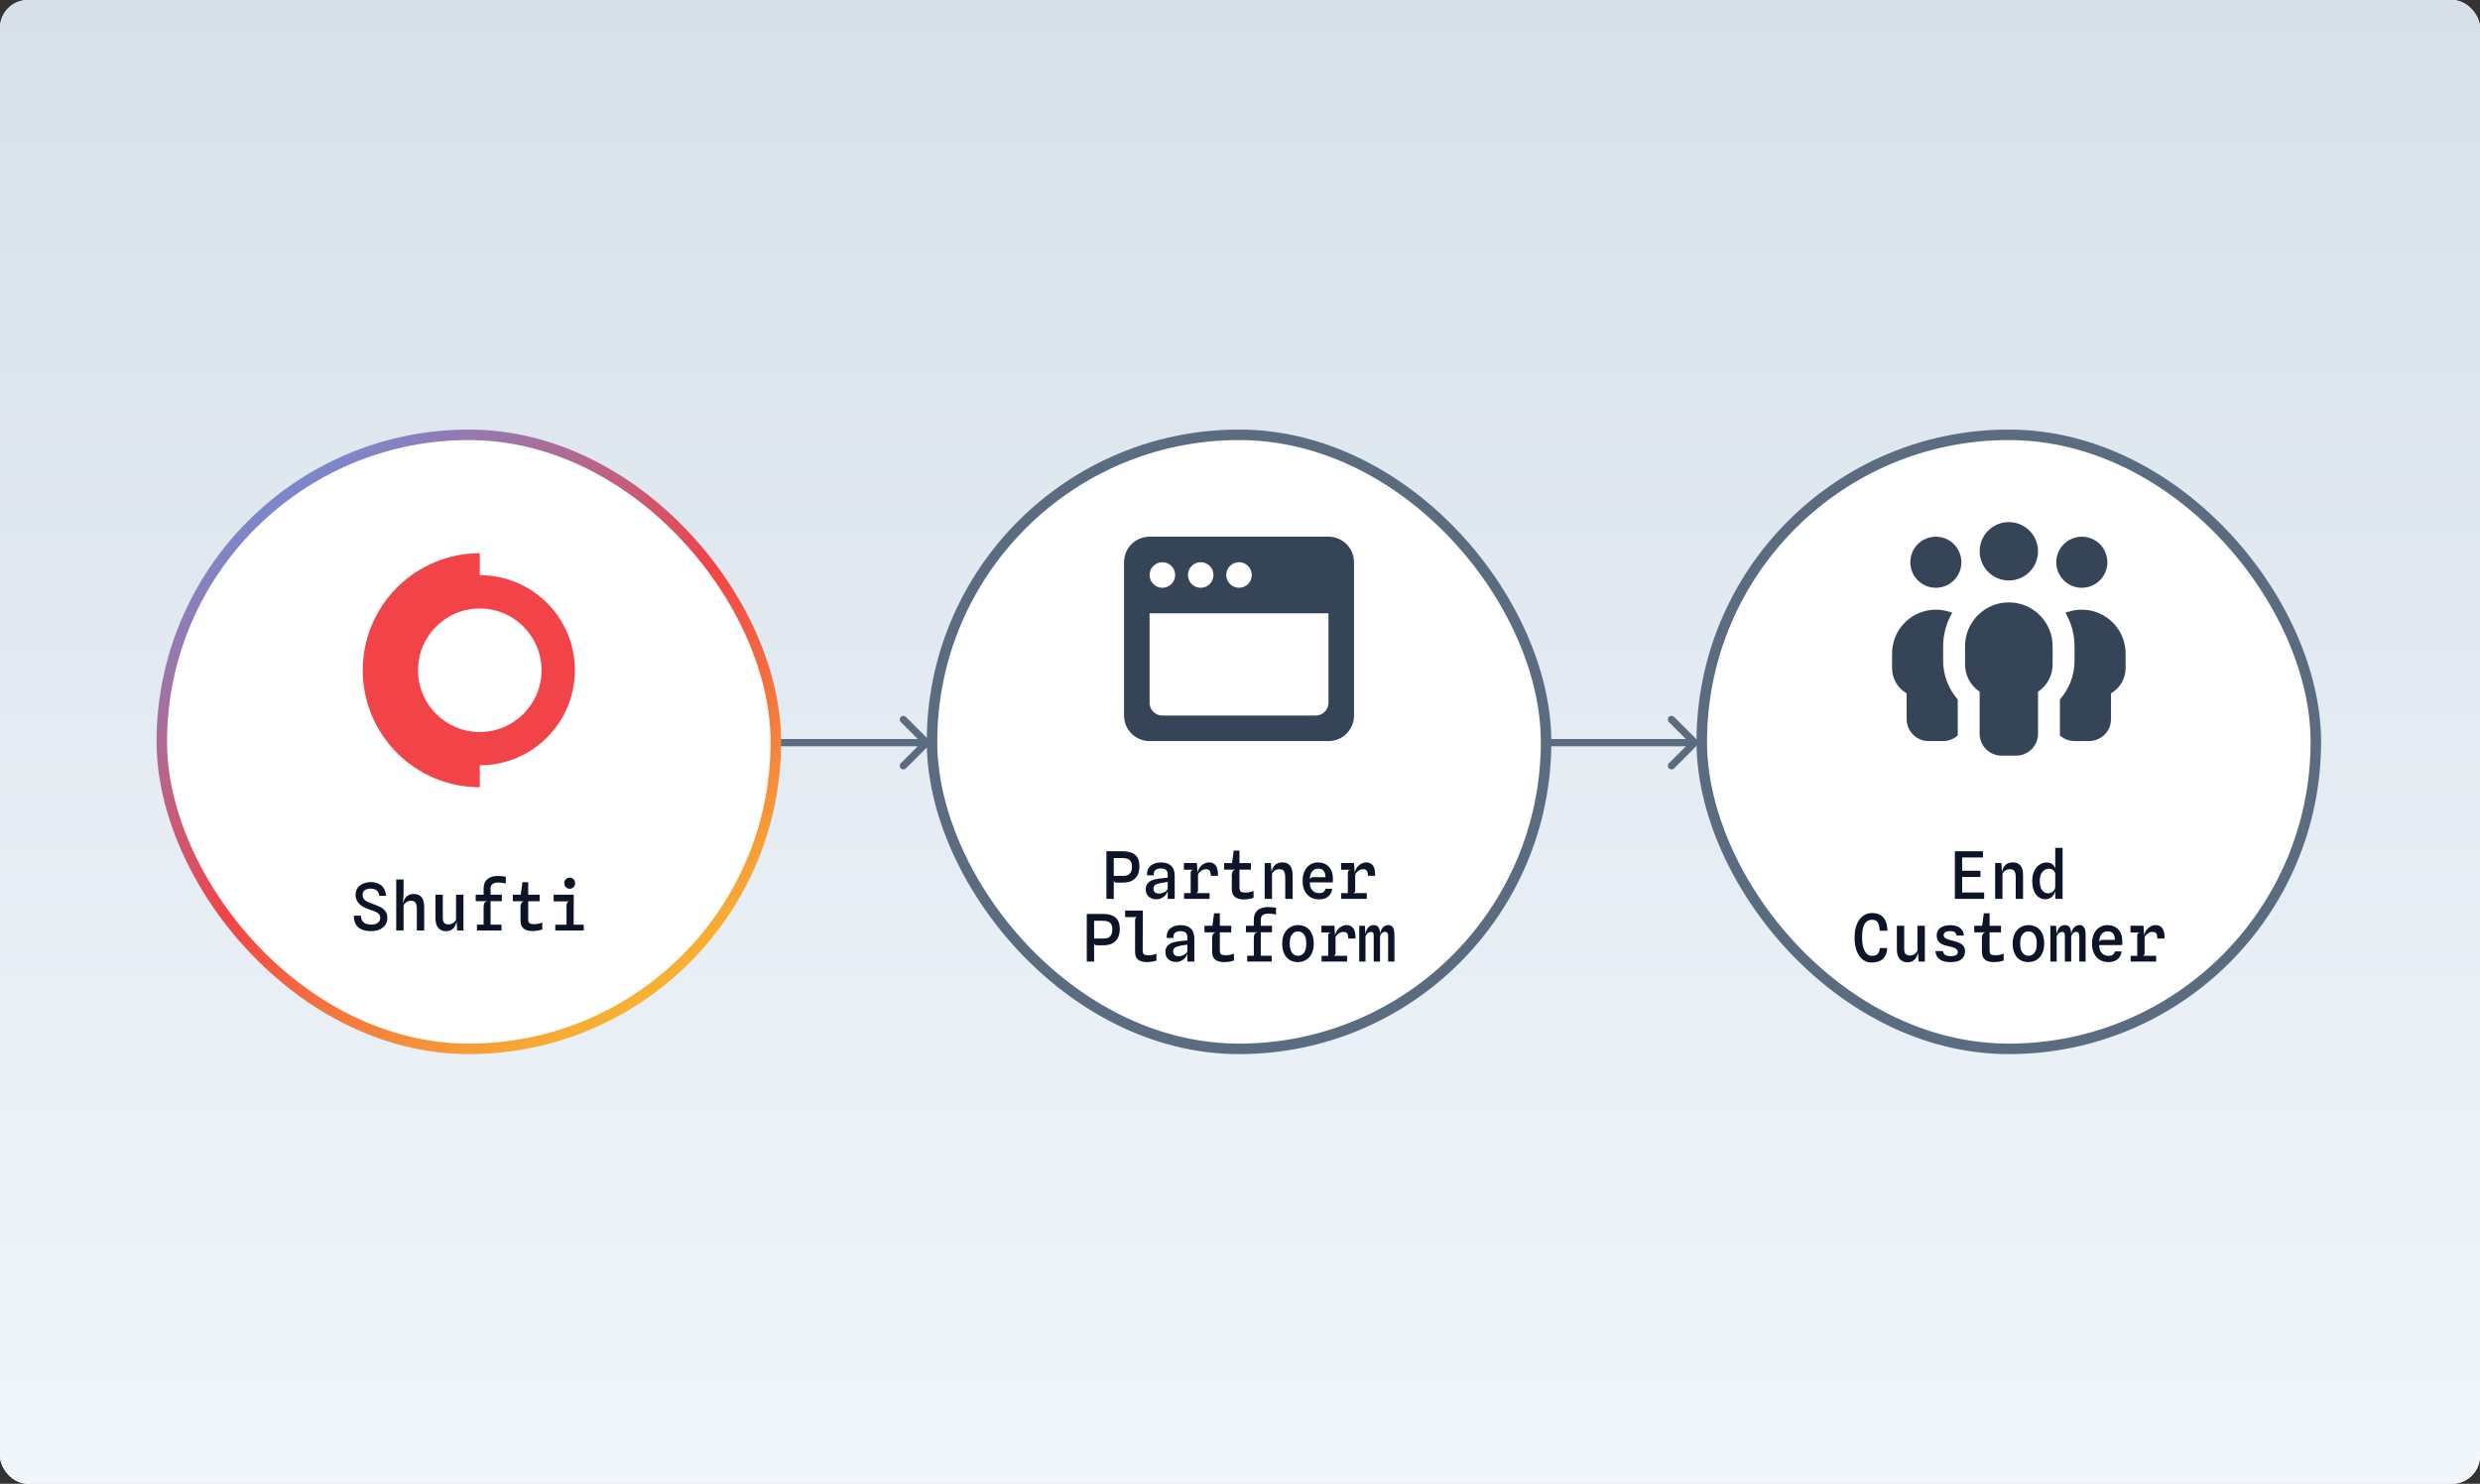
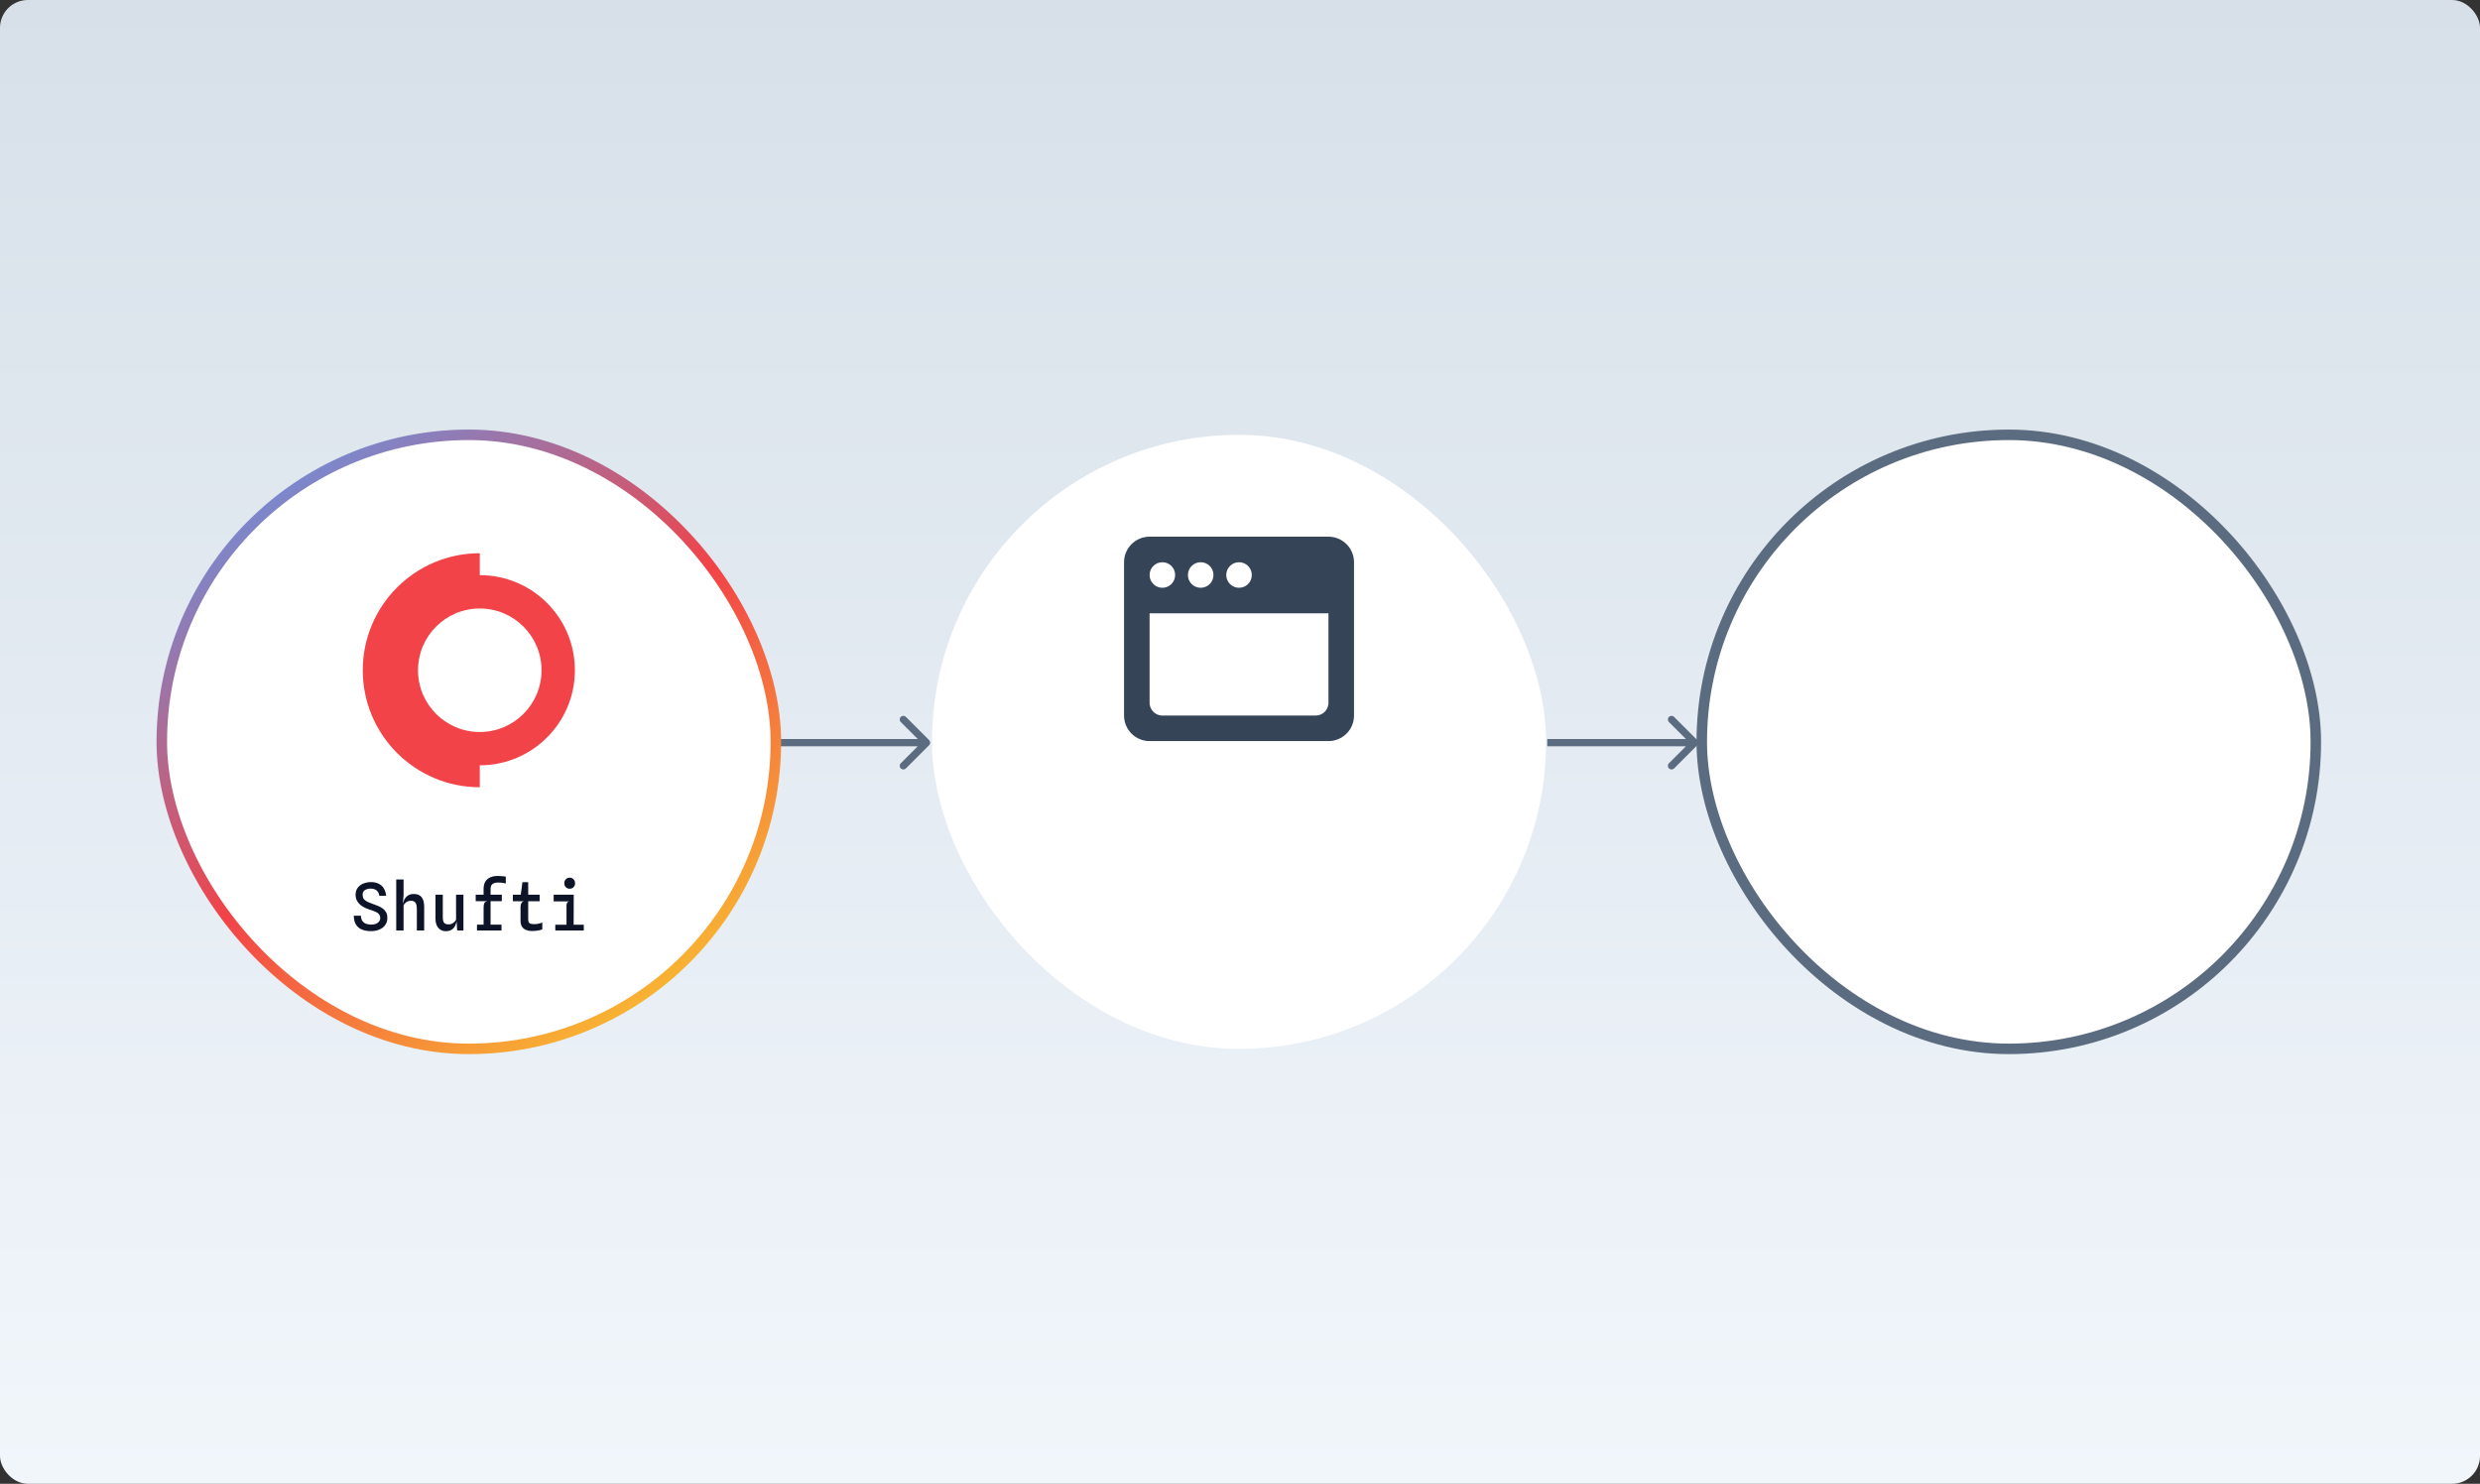
<svg xmlns="http://www.w3.org/2000/svg" width="356" height="213" viewBox="0 0 356 213" fill="none">
  <rect x="0" y="0" width="356" height="213" fill="#333333" stroke="none" />
-   <rect width="356" height="213" rx="4" fill="white" />
  <rect width="356" height="213" rx="4" fill="url(#paint0_linear_1151_16709)" />
  <path d="M133.371 106.979C133.575 106.775 133.575 106.444 133.371 106.24L130.045 102.914C129.841 102.71 129.51 102.71 129.306 102.914C129.102 103.118 129.102 103.449 129.306 103.653L132.262 106.609L129.306 109.566C129.102 109.77 129.102 110.101 129.306 110.305C129.51 110.509 129.841 110.509 130.045 110.305L133.371 106.979ZM111.836 106.609V107.132H133.001V106.609V106.087H111.836V106.609Z" fill="#5C6C80" />
  <path d="M243.64 106.979C243.844 106.775 243.844 106.444 243.64 106.24L240.315 102.914C240.11 102.71 239.78 102.71 239.575 102.914C239.371 103.118 239.371 103.449 239.575 103.653L242.532 106.609L239.575 109.566C239.371 109.77 239.371 110.101 239.575 110.305C239.78 110.509 240.11 110.509 240.315 110.305L243.64 106.979ZM222.105 106.609V107.132H243.271V106.609V106.087H222.105V106.609Z" fill="#5C6C80" />
  <rect x="133.789" y="62.419" width="88.147" height="88.147" rx="44.074" fill="white" />
-   <rect x="133.789" y="62.419" width="88.147" height="88.147" rx="44.074" stroke="#5C6C80" stroke-width="1.507" />
  <g clip-path="url(#clip0_1151_16709)">
    <path d="M190.699 77.04C191.672 77.04 192.605 77.427 193.293 78.114C193.981 78.802 194.367 79.735 194.367 80.708V102.717C194.367 103.69 193.981 104.623 193.293 105.311C192.605 105.999 191.672 106.386 190.699 106.386H165.022C164.049 106.386 163.116 105.999 162.428 105.311C161.74 104.623 161.354 103.69 161.354 102.717V80.708C161.354 79.735 161.74 78.802 162.428 78.114C163.116 77.427 164.049 77.04 165.022 77.04H190.699ZM190.699 88.045H165.022V100.883C165.022 101.333 165.187 101.766 165.485 102.102C165.784 102.438 166.195 102.652 166.641 102.705L166.856 102.717H188.865C189.314 102.717 189.748 102.552 190.084 102.254C190.419 101.955 190.634 101.544 190.686 101.098L190.699 100.883V88.045ZM166.856 80.708C166.369 80.708 165.903 80.901 165.559 81.245C165.215 81.589 165.022 82.056 165.022 82.542C165.022 83.029 165.215 83.495 165.559 83.839C165.903 84.183 166.369 84.376 166.856 84.376C167.342 84.376 167.809 84.183 168.153 83.839C168.497 83.495 168.69 83.029 168.69 82.542C168.69 82.056 168.497 81.589 168.153 81.245C167.809 80.901 167.342 80.708 166.856 80.708ZM172.358 80.708C171.872 80.708 171.405 80.901 171.061 81.245C170.717 81.589 170.524 82.056 170.524 82.542C170.524 83.029 170.717 83.495 171.061 83.839C171.405 84.183 171.872 84.376 172.358 84.376C172.845 84.376 173.311 84.183 173.655 83.839C173.999 83.495 174.192 83.029 174.192 82.542C174.192 82.056 173.999 81.589 173.655 81.245C173.311 80.901 172.845 80.708 172.358 80.708ZM177.86 80.708C177.374 80.708 176.907 80.901 176.564 81.245C176.22 81.589 176.026 82.056 176.026 82.542C176.026 83.029 176.22 83.495 176.564 83.839C176.907 84.183 177.374 84.376 177.86 84.376C178.347 84.376 178.813 84.183 179.157 83.839C179.501 83.495 179.695 83.029 179.695 82.542C179.695 82.056 179.501 81.589 179.157 81.245C178.813 80.901 178.347 80.708 177.86 80.708Z" fill="#354557" />
  </g>
-   <path d="M160.194 126.694C160.113 126.694 160.039 126.662 159.973 126.6C159.91 126.534 159.879 126.443 159.879 126.327L159.55 125.998L159.879 125.734H161.238C161.517 125.734 161.749 125.687 161.934 125.593C162.119 125.499 162.259 125.355 162.353 125.161C162.447 124.963 162.494 124.714 162.494 124.413C162.494 124.096 162.439 123.848 162.329 123.67C162.223 123.491 162.069 123.365 161.868 123.293C161.668 123.218 161.429 123.18 161.154 123.18H159.851L159.446 122.197C159.556 122.197 159.688 122.197 159.841 122.197C159.998 122.197 160.16 122.197 160.326 122.197C160.495 122.197 160.652 122.197 160.796 122.197C160.943 122.197 161.063 122.197 161.154 122.197C161.944 122.197 162.543 122.37 162.95 122.715C163.361 123.057 163.566 123.616 163.566 124.394C163.566 124.682 163.526 124.963 163.444 125.236C163.366 125.509 163.236 125.755 163.054 125.974C162.875 126.194 162.635 126.369 162.334 126.501C162.036 126.63 161.668 126.694 161.229 126.694H160.194ZM158.825 129.036V122.197H159.879V129.036H158.825ZM166.018 129.093C165.548 129.093 165.171 128.962 164.889 128.702C164.607 128.442 164.466 128.089 164.466 127.644C164.466 127.265 164.59 126.951 164.837 126.703C165.085 126.456 165.454 126.288 165.943 126.2C166.175 126.159 166.404 126.125 166.629 126.096C166.858 126.068 167.061 126.046 167.236 126.031C167.415 126.012 167.543 125.999 167.622 125.993V125.598C167.622 125.259 167.542 125.021 167.382 124.883C167.225 124.742 166.984 124.671 166.658 124.671C166.331 124.671 166.074 124.737 165.886 124.869C165.701 124.997 165.612 125.258 165.618 125.65H164.663C164.629 125.27 164.692 124.943 164.851 124.667C165.011 124.391 165.247 124.179 165.557 124.032C165.871 123.881 166.239 123.806 166.662 123.806C167.296 123.806 167.78 123.966 168.116 124.286C168.454 124.602 168.624 125.079 168.624 125.716V129.036H167.622V127.893C167.562 128.122 167.452 128.327 167.293 128.509C167.136 128.688 166.946 128.831 166.723 128.937C166.504 129.041 166.269 129.093 166.018 129.093ZM166.375 128.274C166.545 128.274 166.72 128.241 166.902 128.175C167.084 128.106 167.242 128.019 167.377 127.912C167.515 127.802 167.597 127.686 167.622 127.564V126.604C167.578 126.608 167.496 126.619 167.377 126.637C167.258 126.653 167.131 126.672 166.996 126.694C166.861 126.713 166.742 126.733 166.639 126.755C166.244 126.833 165.968 126.934 165.811 127.056C165.657 127.178 165.58 127.349 165.58 127.569C165.58 127.785 165.648 127.957 165.783 128.086C165.921 128.211 166.118 128.274 166.375 128.274ZM169.97 129.036V128.208H173.634V129.036H169.97ZM169.946 124.86V123.891H171.489V124.86H169.946ZM170.92 128.942V125.311C170.92 125.154 170.951 125.045 171.014 124.982C171.077 124.919 171.183 124.878 171.334 124.86L170.92 124.464V123.891H171.814L171.898 125.273C171.97 124.972 172.089 124.712 172.256 124.493C172.425 124.27 172.624 124.099 172.853 123.98C173.085 123.858 173.325 123.797 173.573 123.797C173.99 123.797 174.309 123.955 174.532 124.272C174.755 124.585 174.855 125.07 174.833 125.725H173.808C173.802 125.383 173.748 125.14 173.648 124.996C173.548 124.849 173.359 124.775 173.083 124.775C172.87 124.775 172.654 124.852 172.434 125.005C172.218 125.159 172.064 125.335 171.973 125.532V127.818C171.973 127.931 171.948 128.019 171.898 128.081C171.851 128.141 171.781 128.183 171.687 128.208L171.973 128.411V128.942H170.92ZM178.423 129.111C178.163 129.111 177.91 129.067 177.666 128.98C177.421 128.892 177.219 128.741 177.059 128.528C176.902 128.312 176.824 128.015 176.824 127.639V125.574C176.824 125.509 176.838 125.421 176.866 125.311C176.897 125.201 176.949 125.099 177.021 125.005C177.097 124.911 177.202 124.856 177.336 124.841L176.824 124.107L176.847 123.975L177.097 122.103H177.924V127.385C177.924 127.705 177.99 127.909 178.122 127.997C178.257 128.084 178.47 128.128 178.762 128.128C178.934 128.128 179.089 128.119 179.227 128.1C179.365 128.078 179.492 128.05 179.608 128.015C179.727 127.978 179.84 127.937 179.947 127.893V128.886C179.727 128.964 179.5 129.02 179.265 129.055C179.03 129.093 178.749 129.111 178.423 129.111ZM175.718 124.841V123.9H179.566V124.841H175.718ZM181.542 129.036V123.891H182.436L182.558 125.828L182.474 125.438C182.546 124.896 182.715 124.486 182.982 124.21C183.251 123.934 183.621 123.797 184.092 123.797C184.578 123.797 184.941 123.952 185.183 124.262C185.427 124.573 185.55 125.03 185.55 125.636V129.036H184.496V125.998C184.496 125.556 184.433 125.242 184.308 125.057C184.182 124.869 183.966 124.775 183.659 124.775C183.42 124.775 183.206 124.836 183.014 124.958C182.826 125.081 182.687 125.24 182.596 125.438V129.036H181.542ZM189.332 129.107C188.884 129.107 188.482 129.006 188.128 128.806C187.777 128.602 187.499 128.302 187.296 127.907C187.092 127.512 186.99 127.028 186.99 126.454C186.99 125.89 187.087 125.41 187.281 125.015C187.476 124.62 187.739 124.319 188.072 124.112C188.407 123.905 188.783 123.801 189.2 123.801C189.837 123.801 190.353 124.007 190.748 124.417C191.143 124.828 191.341 125.418 191.341 126.186C191.341 126.292 191.337 126.377 191.331 126.44C191.325 126.499 191.32 126.575 191.317 126.666H188.015C188.021 127.039 188.089 127.34 188.217 127.569C188.349 127.794 188.515 127.959 188.716 128.063C188.92 128.163 189.131 128.213 189.351 128.213C189.592 128.213 189.787 128.171 189.934 128.086C190.082 128.001 190.194 127.832 190.273 127.578H191.232C191.198 127.904 191.096 128.182 190.927 128.411C190.76 128.639 190.541 128.814 190.268 128.933C189.995 129.049 189.683 129.107 189.332 129.107ZM188.02 126.275C188.045 126.137 188.103 126.043 188.194 125.993C188.285 125.943 188.41 125.918 188.57 125.918H190.273C190.263 125.52 190.177 125.217 190.014 125.01C189.851 124.8 189.592 124.695 189.238 124.695C188.84 124.695 188.537 124.838 188.33 125.123C188.123 125.408 188.02 125.792 188.02 126.275ZM192.531 129.036V128.208H196.195V129.036H192.531ZM192.508 124.86V123.891H194.051V124.86H192.508ZM193.482 128.942V125.311C193.482 125.154 193.513 125.045 193.576 124.982C193.638 124.919 193.745 124.878 193.895 124.86L193.482 124.464V123.891H194.375L194.46 125.273C194.532 124.972 194.651 124.712 194.817 124.493C194.987 124.27 195.186 124.099 195.415 123.98C195.647 123.858 195.887 123.797 196.134 123.797C196.551 123.797 196.871 123.955 197.094 124.272C197.316 124.585 197.417 125.07 197.395 125.725H196.369C196.363 125.383 196.31 125.14 196.21 124.996C196.109 124.849 195.921 124.775 195.645 124.775C195.432 124.775 195.216 124.852 194.996 125.005C194.78 125.159 194.626 125.335 194.535 125.532V127.818C194.535 127.931 194.51 128.019 194.46 128.081C194.413 128.141 194.342 128.183 194.248 128.208L194.535 128.411V128.942H193.482ZM157.374 135.694C157.292 135.694 157.219 135.662 157.153 135.6C157.09 135.534 157.059 135.443 157.059 135.327L156.729 134.998L157.059 134.734H158.418C158.697 134.734 158.929 134.687 159.114 134.593C159.299 134.499 159.439 134.355 159.533 134.161C159.627 133.963 159.674 133.714 159.674 133.413C159.674 133.096 159.619 132.848 159.509 132.67C159.403 132.491 159.249 132.365 159.048 132.293C158.848 132.218 158.609 132.18 158.333 132.18H157.03L156.626 131.197C156.736 131.197 156.867 131.197 157.021 131.197C157.178 131.197 157.339 131.197 157.506 131.197C157.675 131.197 157.832 131.197 157.976 131.197C158.123 131.197 158.242 131.197 158.333 131.197C159.124 131.197 159.722 131.37 160.13 131.715C160.541 132.057 160.746 132.616 160.746 133.394C160.746 133.682 160.705 133.963 160.624 134.236C160.546 134.509 160.415 134.755 160.234 134.974C160.055 135.194 159.815 135.369 159.514 135.501C159.216 135.63 158.848 135.694 158.409 135.694H157.374ZM156.005 138.036V131.197H157.059V138.036H156.005ZM164.618 138.111C164.323 138.111 164.047 138.071 163.79 137.989C163.536 137.908 163.331 137.76 163.174 137.547C163.017 137.334 162.939 137.031 162.939 136.639V132.091C162.939 131.962 162.967 131.861 163.024 131.785C163.08 131.707 163.162 131.661 163.268 131.649H161.509V130.718H164.049L164.03 136.385C164.03 136.699 164.09 136.901 164.209 136.992C164.331 137.083 164.533 137.128 164.816 137.128C165.092 137.128 165.322 137.106 165.507 137.063C165.695 137.019 165.861 136.962 166.006 136.893V137.886C165.83 137.951 165.617 138.005 165.366 138.046C165.118 138.089 164.869 138.111 164.618 138.111ZM168.838 138.093C168.368 138.093 167.992 137.962 167.709 137.702C167.427 137.442 167.286 137.089 167.286 136.644C167.286 136.265 167.41 135.951 167.658 135.703C167.905 135.456 168.274 135.288 168.763 135.2C168.995 135.159 169.224 135.125 169.45 135.096C169.678 135.068 169.881 135.046 170.056 135.031C170.235 135.012 170.364 134.999 170.442 134.993V134.598C170.442 134.259 170.362 134.021 170.202 133.883C170.045 133.742 169.804 133.671 169.478 133.671C169.152 133.671 168.895 133.737 168.706 133.869C168.521 133.997 168.432 134.258 168.438 134.65H167.484C167.449 134.27 167.512 133.943 167.672 133.667C167.832 133.391 168.067 133.179 168.377 133.032C168.691 132.881 169.059 132.806 169.482 132.806C170.116 132.806 170.6 132.966 170.936 133.286C171.274 133.602 171.444 134.079 171.444 134.716V138.036H170.442V136.893C170.382 137.122 170.273 137.327 170.113 137.509C169.956 137.688 169.766 137.831 169.544 137.937C169.324 138.041 169.089 138.093 168.838 138.093ZM169.196 137.274C169.365 137.274 169.54 137.241 169.722 137.175C169.904 137.106 170.063 137.019 170.197 136.912C170.335 136.802 170.417 136.686 170.442 136.564V135.604C170.398 135.608 170.317 135.619 170.197 135.637C170.078 135.653 169.951 135.672 169.816 135.694C169.682 135.713 169.562 135.733 169.459 135.755C169.064 135.833 168.788 135.934 168.631 136.056C168.478 136.178 168.401 136.349 168.401 136.569C168.401 136.785 168.468 136.957 168.603 137.086C168.741 137.211 168.938 137.274 169.196 137.274ZM175.603 138.111C175.342 138.111 175.09 138.067 174.845 137.98C174.601 137.892 174.399 137.741 174.239 137.528C174.082 137.312 174.003 137.015 174.003 136.639V134.574C174.003 134.509 174.018 134.421 174.046 134.311C174.077 134.201 174.129 134.099 174.201 134.005C174.276 133.911 174.381 133.856 174.516 133.841L174.003 133.107L174.027 132.975L174.276 131.103H175.104V136.385C175.104 136.705 175.17 136.909 175.302 136.997C175.436 137.084 175.65 137.128 175.941 137.128C176.114 137.128 176.269 137.119 176.407 137.1C176.545 137.078 176.672 137.05 176.788 137.015C176.907 136.978 177.02 136.937 177.127 136.893V137.886C176.907 137.964 176.68 138.02 176.445 138.055C176.209 138.093 175.929 138.111 175.603 138.111ZM172.898 133.841V132.9H176.746V133.841H172.898ZM179.983 137.848V134.753C179.983 134.465 180.019 134.245 180.091 134.095C180.166 133.944 180.335 133.856 180.599 133.831L179.983 133.112V132.044C179.983 131.627 180.067 131.284 180.237 131.014C180.406 130.741 180.643 130.539 180.947 130.407C181.251 130.276 181.605 130.21 182.01 130.21C182.141 130.21 182.284 130.216 182.438 130.228C182.595 130.238 182.739 130.249 182.87 130.261C183.005 130.274 183.104 130.286 183.167 130.299V131.291C183.101 131.266 183.001 131.243 182.866 131.221C182.731 131.199 182.59 131.182 182.442 131.169C182.295 131.157 182.167 131.15 182.057 131.15C181.859 131.15 181.679 131.177 181.516 131.23C181.356 131.284 181.227 131.373 181.13 131.498C181.033 131.624 180.984 131.798 180.984 132.02V137.848H179.983ZM179.032 138.036V137.199H182.551V138.036H179.032ZM178.849 133.831V132.9H182.598V133.831H178.849ZM186.324 138.107C185.869 138.107 185.472 138.006 185.134 137.806C184.795 137.602 184.532 137.302 184.344 136.907C184.156 136.509 184.061 136.02 184.061 135.44C184.061 134.891 184.16 134.421 184.358 134.029C184.555 133.634 184.825 133.331 185.167 133.121C185.509 132.908 185.894 132.801 186.324 132.801C186.791 132.801 187.194 132.908 187.533 133.121C187.871 133.331 188.131 133.634 188.313 134.029C188.495 134.421 188.586 134.891 188.586 135.44C188.586 136.02 188.484 136.509 188.28 136.907C188.08 137.302 187.809 137.602 187.467 137.806C187.125 138.006 186.744 138.107 186.324 138.107ZM186.324 137.199C186.675 137.199 186.96 137.061 187.18 136.785C187.402 136.506 187.514 136.058 187.514 135.44C187.514 134.869 187.407 134.438 187.194 134.146C186.984 133.855 186.694 133.709 186.324 133.709C185.969 133.709 185.683 133.853 185.463 134.142C185.244 134.427 185.134 134.86 185.134 135.44C185.134 136.026 185.244 136.467 185.463 136.762C185.686 137.053 185.973 137.199 186.324 137.199ZM189.711 138.036V137.208H193.375V138.036H189.711ZM189.688 133.86V132.891H191.23V133.86H189.688ZM190.661 137.942V134.311C190.661 134.154 190.693 134.045 190.755 133.982C190.818 133.919 190.925 133.878 191.075 133.86L190.661 133.464V132.891H191.555L191.64 134.273C191.712 133.972 191.831 133.712 191.997 133.493C192.166 133.27 192.366 133.099 192.594 132.98C192.827 132.858 193.066 132.797 193.314 132.797C193.731 132.797 194.051 132.955 194.274 133.272C194.496 133.585 194.597 134.07 194.575 134.725H193.549C193.543 134.383 193.49 134.14 193.389 133.996C193.289 133.849 193.101 133.775 192.825 133.775C192.612 133.775 192.395 133.852 192.176 134.005C191.96 134.159 191.806 134.335 191.715 134.532V136.818C191.715 136.931 191.69 137.019 191.64 137.081C191.593 137.141 191.522 137.183 191.428 137.208L191.715 137.411V137.942H190.661ZM195.112 138.036V132.9H195.93L196.02 134.349L195.954 134.494C195.998 133.965 196.121 133.549 196.325 133.248C196.529 132.947 196.821 132.797 197.2 132.797C197.404 132.797 197.575 132.845 197.713 132.942C197.851 133.04 197.953 133.201 198.019 133.427C198.088 133.649 198.114 133.95 198.098 134.33V138.036H197.195V134.363C197.195 134.131 197.163 133.976 197.097 133.897C197.031 133.816 196.934 133.775 196.805 133.775C196.692 133.775 196.562 133.814 196.415 133.892C196.27 133.971 196.137 134.148 196.015 134.424V138.036H195.112ZM199.265 138.036V134.363C199.265 134.159 199.229 134.01 199.157 133.916C199.085 133.822 198.97 133.775 198.813 133.775C198.641 133.775 198.495 133.83 198.376 133.939C198.257 134.046 198.164 134.206 198.098 134.419L197.948 134.8L198.051 134.447C198.086 133.933 198.211 133.53 198.428 133.239C198.644 132.944 198.933 132.797 199.293 132.797C199.579 132.797 199.795 132.903 199.942 133.116C200.093 133.33 200.168 133.717 200.168 134.278V138.036H199.265Z" fill="#0D1428" />
  <rect x="244.287" y="62.419" width="88.147" height="88.147" rx="44.074" fill="white" />
  <rect x="244.287" y="62.419" width="88.147" height="88.147" rx="44.074" stroke="#5C6C80" stroke-width="1.507" />
  <g clip-path="url(#clip1_1151_16709)">
    <path d="M288.365 74.947C289.476 74.947 290.542 75.389 291.328 76.175C292.114 76.961 292.555 78.027 292.555 79.138C292.555 80.249 292.114 81.315 291.328 82.101C290.542 82.887 289.476 83.329 288.365 83.329C287.253 83.329 286.187 82.887 285.401 82.101C284.615 81.315 284.174 80.249 284.174 79.138C284.174 78.027 284.615 76.961 285.401 76.175C286.187 75.389 287.253 74.947 288.365 74.947ZM294.651 95.377C294.651 97.014 293.819 98.455 292.555 99.299V105.33C292.555 107.066 291.148 108.473 289.412 108.473H287.317C285.582 108.473 284.174 107.066 284.174 105.33V99.299C282.91 98.455 282.078 97.014 282.078 95.377V92.758C282.078 89.287 284.894 86.472 288.365 86.472C291.835 86.472 294.651 89.287 294.651 92.758V95.377ZM277.888 77.043C278.369 77.043 278.846 77.138 279.291 77.322C279.736 77.506 280.14 77.776 280.481 78.117C280.821 78.457 281.091 78.861 281.275 79.306C281.46 79.751 281.555 80.228 281.555 80.71C281.555 81.191 281.46 81.668 281.275 82.113C281.091 82.558 280.821 82.962 280.481 83.302C280.14 83.643 279.736 83.913 279.291 84.097C278.846 84.282 278.369 84.376 277.888 84.376C277.406 84.376 276.929 84.282 276.484 84.097C276.04 83.913 275.635 83.643 275.295 83.302C274.954 82.962 274.684 82.558 274.5 82.113C274.316 81.668 274.221 81.191 274.221 80.71C274.221 80.228 274.316 79.751 274.5 79.306C274.684 78.861 274.954 78.457 275.295 78.117C275.635 77.776 276.04 77.506 276.484 77.322C276.929 77.138 277.406 77.043 277.888 77.043ZM278.935 92.758V94.853C278.935 96.981 279.728 98.92 281.031 100.4V105.33C281.031 105.409 281.031 105.494 281.037 105.573C280.481 106.07 279.747 106.378 278.935 106.378H276.84C275.105 106.378 273.697 104.97 273.697 103.235V99.529C272.446 98.808 271.602 97.453 271.602 95.901V93.806C271.602 90.335 274.417 87.519 277.888 87.519C278.719 87.519 279.512 87.683 280.238 87.971C279.413 89.373 278.935 91.01 278.935 92.758ZM295.698 105.33V100.4C297.001 98.926 297.794 96.981 297.794 94.853V92.758C297.794 91.01 297.316 89.379 296.491 87.971C297.218 87.677 298.01 87.519 298.842 87.519C302.312 87.519 305.128 90.335 305.128 93.806V95.901C305.128 97.453 304.283 98.808 303.032 99.529V103.235C303.032 104.97 301.624 106.378 299.889 106.378H297.794C296.988 106.378 296.248 106.077 295.692 105.573C295.692 105.494 295.698 105.409 295.698 105.33ZM298.842 77.043C299.323 77.043 299.8 77.138 300.245 77.322C300.69 77.506 301.094 77.776 301.434 78.117C301.775 78.457 302.045 78.861 302.229 79.306C302.414 79.751 302.508 80.228 302.508 80.71C302.508 81.191 302.414 81.668 302.229 82.113C302.045 82.558 301.775 82.962 301.434 83.302C301.094 83.643 300.69 83.913 300.245 84.097C299.8 84.282 299.323 84.376 298.842 84.376C298.36 84.376 297.883 84.282 297.438 84.097C296.993 83.913 296.589 83.643 296.249 83.302C295.908 82.962 295.638 82.558 295.454 82.113C295.269 81.668 295.175 81.191 295.175 80.71C295.175 80.228 295.269 79.751 295.454 79.306C295.638 78.861 295.908 78.457 296.249 78.117C296.589 77.776 296.993 77.506 297.438 77.322C297.883 77.138 298.36 77.043 298.842 77.043Z" fill="#354557" />
  </g>
-   <path d="M280.618 129.036V122.197H284.654V123.091H281.192L281.663 122.654V125.325L281.192 125.001H284.292V125.894H281.404L281.663 125.527V128.669L281.192 128.119H284.823V129.036H280.618ZM286.4 129.036V123.891H287.294L287.416 125.828L287.331 125.438C287.403 124.896 287.573 124.486 287.839 124.21C288.109 123.934 288.479 123.797 288.949 123.797C289.435 123.797 289.799 123.952 290.04 124.262C290.285 124.573 290.407 125.03 290.407 125.636V129.036H289.354V125.998C289.354 125.556 289.291 125.242 289.165 125.057C289.04 124.869 288.824 124.775 288.516 124.775C288.278 124.775 288.063 124.836 287.872 124.958C287.684 125.081 287.544 125.24 287.453 125.438V129.036H286.4ZM293.635 129.093C293.258 129.093 292.926 128.989 292.638 128.782C292.352 128.575 292.128 128.274 291.965 127.879C291.805 127.481 291.725 126.998 291.725 126.43C291.725 125.897 291.818 125.435 292.003 125.043C292.191 124.651 292.443 124.347 292.76 124.13C293.08 123.914 293.436 123.806 293.828 123.806C294.05 123.806 294.246 123.851 294.416 123.942C294.585 124.03 294.726 124.151 294.839 124.304C294.952 124.458 295.033 124.635 295.083 124.836L295.422 124.986L295.06 125.49C295.025 125.302 294.956 125.15 294.853 125.034C294.753 124.918 294.638 124.833 294.51 124.78C294.384 124.726 294.267 124.7 294.157 124.7C293.755 124.7 293.429 124.855 293.179 125.165C292.928 125.473 292.802 125.899 292.802 126.445C292.802 126.811 292.849 127.128 292.943 127.395C293.037 127.661 293.174 127.868 293.353 128.015C293.531 128.16 293.749 128.232 294.006 128.232C294.135 128.232 294.27 128.205 294.411 128.152C294.552 128.095 294.679 128.006 294.792 127.884C294.908 127.758 294.986 127.594 295.027 127.39L295.074 127.738L295.032 127.888C295.003 128.102 294.92 128.301 294.782 128.486C294.648 128.668 294.478 128.815 294.274 128.928C294.074 129.038 293.861 129.093 293.635 129.093ZM295.041 129.036L295.027 127.39V121.718H296.081V129.036H295.041ZM268.657 138.173C268.162 138.173 267.731 138.025 267.364 137.73C267 137.433 266.718 137.017 266.517 136.484C266.32 135.951 266.221 135.325 266.221 134.607C266.221 133.877 266.324 133.248 266.531 132.721C266.742 132.191 267.035 131.784 267.411 131.498C267.79 131.21 268.232 131.066 268.737 131.066C269.173 131.066 269.553 131.152 269.876 131.324C270.202 131.497 270.456 131.77 270.638 132.143C270.823 132.516 270.921 133.003 270.934 133.606H269.829C269.81 133.22 269.758 132.913 269.673 132.684C269.592 132.452 269.476 132.285 269.325 132.185C269.175 132.082 268.985 132.03 268.756 132.03C268.43 132.03 268.159 132.121 267.942 132.303C267.726 132.485 267.565 132.765 267.458 133.145C267.351 133.524 267.298 134.012 267.298 134.607C267.298 135.394 267.42 136.026 267.665 136.503C267.91 136.976 268.264 137.213 268.728 137.213C268.985 137.213 269.192 137.169 269.349 137.081C269.506 136.994 269.623 136.867 269.702 136.7C269.78 136.534 269.827 136.332 269.843 136.094H270.901C270.882 136.492 270.81 136.826 270.685 137.095C270.562 137.362 270.398 137.575 270.191 137.735C269.987 137.892 269.753 138.003 269.49 138.069C269.23 138.138 268.952 138.173 268.657 138.173ZM273.762 138.14C273.335 138.14 272.984 137.984 272.708 137.674C272.432 137.36 272.294 136.918 272.294 136.348V132.9H273.343V136.174C273.343 136.534 273.407 136.79 273.536 136.94C273.668 137.088 273.882 137.161 274.18 137.161C274.422 137.161 274.64 137.092 274.834 136.954C275.032 136.816 275.169 136.661 275.248 136.489V132.9H276.306V138.036H275.408L275.286 136.098L275.37 136.489C275.333 136.771 275.259 137.037 275.149 137.288C275.039 137.539 274.873 137.745 274.651 137.904C274.431 138.061 274.135 138.14 273.762 138.14ZM279.99 138.116C279.73 138.116 279.477 138.093 279.233 138.046C278.991 137.999 278.77 137.917 278.57 137.801C278.369 137.685 278.203 137.525 278.071 137.321C277.939 137.114 277.855 136.852 277.817 136.536H278.913C278.941 136.802 279.062 136.99 279.275 137.1C279.488 137.207 279.73 137.26 279.999 137.26C280.319 137.26 280.572 137.216 280.757 137.128C280.942 137.041 281.034 136.882 281.034 136.653C281.034 136.518 280.992 136.404 280.907 136.31C280.822 136.213 280.692 136.13 280.517 136.061C280.341 135.989 280.115 135.923 279.839 135.863C279.611 135.813 279.386 135.757 279.167 135.694C278.95 135.628 278.755 135.54 278.579 135.43C278.406 135.318 278.268 135.169 278.165 134.984C278.062 134.799 278.01 134.559 278.01 134.264C278.01 133.966 278.088 133.709 278.245 133.493C278.402 133.276 278.628 133.109 278.922 132.989C279.217 132.87 279.57 132.811 279.981 132.811C280.3 132.811 280.603 132.859 280.888 132.956C281.174 133.054 281.41 133.212 281.599 133.431C281.787 133.648 281.889 133.938 281.904 134.302H280.865C280.849 134.151 280.804 134.029 280.728 133.935C280.653 133.841 280.551 133.772 280.423 133.728C280.297 133.684 280.148 133.662 279.976 133.662C279.766 133.662 279.589 133.684 279.444 133.728C279.3 133.772 279.19 133.838 279.115 133.925C279.04 134.01 279.002 134.118 279.002 134.25C279.002 134.378 279.049 134.49 279.143 134.584C279.237 134.675 279.379 134.756 279.567 134.828C279.755 134.897 279.988 134.965 280.267 135.031C280.44 135.071 280.63 135.123 280.837 135.186C281.044 135.245 281.241 135.33 281.429 135.44C281.617 135.546 281.771 135.689 281.89 135.868C282.012 136.047 282.074 136.272 282.074 136.545C282.074 137.028 281.909 137.411 281.58 137.693C281.25 137.975 280.721 138.116 279.99 138.116ZM286.101 138.111C285.84 138.111 285.588 138.067 285.343 137.98C285.099 137.892 284.897 137.741 284.737 137.528C284.58 137.312 284.502 137.015 284.502 136.639V134.574C284.502 134.509 284.516 134.421 284.544 134.311C284.575 134.201 284.627 134.099 284.699 134.005C284.774 133.911 284.879 133.856 285.014 133.841L284.502 133.107L284.525 132.975L284.774 131.103H285.602V136.385C285.602 136.705 285.668 136.909 285.8 136.997C285.935 137.084 286.148 137.128 286.439 137.128C286.612 137.128 286.767 137.119 286.905 137.1C287.043 137.078 287.17 137.05 287.286 137.015C287.405 136.978 287.518 136.937 287.625 136.893V137.886C287.405 137.964 287.178 138.02 286.943 138.055C286.707 138.093 286.427 138.111 286.101 138.111ZM283.396 133.841V132.9H287.244V133.841H283.396ZM291.181 138.107C290.727 138.107 290.33 138.006 289.991 137.806C289.653 137.602 289.389 137.302 289.201 136.907C289.013 136.509 288.919 136.02 288.919 135.44C288.919 134.891 289.018 134.421 289.215 134.029C289.413 133.634 289.683 133.331 290.024 133.121C290.366 132.908 290.752 132.801 291.181 132.801C291.649 132.801 292.052 132.908 292.39 133.121C292.729 133.331 292.989 133.634 293.171 134.029C293.353 134.421 293.444 134.891 293.444 135.44C293.444 136.02 293.342 136.509 293.138 136.907C292.937 137.302 292.666 137.602 292.324 137.806C291.983 138.006 291.602 138.107 291.181 138.107ZM291.181 137.199C291.533 137.199 291.818 137.061 292.037 136.785C292.26 136.506 292.371 136.058 292.371 135.44C292.371 134.869 292.265 134.438 292.052 134.146C291.841 133.855 291.551 133.709 291.181 133.709C290.827 133.709 290.54 133.853 290.321 134.142C290.101 134.427 289.991 134.86 289.991 135.44C289.991 136.026 290.101 136.467 290.321 136.762C290.543 137.053 290.83 137.199 291.181 137.199ZM294.329 138.036V132.9H295.147L295.237 134.349L295.171 134.494C295.215 133.965 295.339 133.549 295.543 133.248C295.746 132.947 296.038 132.797 296.417 132.797C296.621 132.797 296.792 132.845 296.93 132.942C297.068 133.04 297.17 133.201 297.236 133.427C297.305 133.649 297.331 133.95 297.316 134.33V138.036H296.413V134.363C296.413 134.131 296.38 133.976 296.314 133.897C296.248 133.816 296.151 133.775 296.022 133.775C295.909 133.775 295.779 133.814 295.632 133.892C295.488 133.971 295.354 134.148 295.232 134.424V138.036H294.329ZM298.482 138.036V134.363C298.482 134.159 298.446 134.01 298.374 133.916C298.302 133.822 298.187 133.775 298.031 133.775C297.858 133.775 297.712 133.83 297.593 133.939C297.474 134.046 297.382 134.206 297.316 134.419L297.165 134.8L297.269 134.447C297.303 133.933 297.429 133.53 297.645 133.239C297.861 132.944 298.15 132.797 298.51 132.797C298.796 132.797 299.012 132.903 299.159 133.116C299.31 133.33 299.385 133.717 299.385 134.278V138.036H298.482ZM302.65 138.107C302.202 138.107 301.801 138.006 301.446 137.806C301.095 137.602 300.818 137.302 300.614 136.907C300.41 136.512 300.308 136.028 300.308 135.454C300.308 134.89 300.405 134.41 300.6 134.015C300.794 133.62 301.058 133.319 301.39 133.112C301.725 132.905 302.102 132.801 302.519 132.801C303.155 132.801 303.671 133.007 304.066 133.417C304.461 133.828 304.659 134.418 304.659 135.186C304.659 135.292 304.656 135.377 304.649 135.44C304.643 135.499 304.638 135.575 304.635 135.666H301.333C301.34 136.039 301.407 136.34 301.536 136.569C301.667 136.794 301.834 136.959 302.034 137.063C302.238 137.163 302.45 137.213 302.669 137.213C302.911 137.213 303.105 137.171 303.252 137.086C303.4 137.001 303.513 136.832 303.591 136.578H304.551C304.516 136.904 304.414 137.182 304.245 137.411C304.079 137.639 303.859 137.814 303.586 137.933C303.314 138.049 303.002 138.107 302.65 138.107ZM301.338 135.275C301.363 135.137 301.421 135.043 301.512 134.993C301.603 134.943 301.729 134.918 301.888 134.918H303.591C303.582 134.52 303.495 134.217 303.332 134.01C303.169 133.8 302.911 133.695 302.556 133.695C302.158 133.695 301.856 133.838 301.649 134.123C301.442 134.408 301.338 134.792 301.338 135.275ZM305.85 138.036V137.208H309.514V138.036H305.85ZM305.826 133.86V132.891H307.369V133.86H305.826ZM306.8 137.942V134.311C306.8 134.154 306.831 134.045 306.894 133.982C306.957 133.919 307.063 133.878 307.214 133.86L306.8 133.464V132.891H307.693L307.778 134.273C307.85 133.972 307.969 133.712 308.136 133.493C308.305 133.27 308.504 133.099 308.733 132.98C308.965 132.858 309.205 132.797 309.453 132.797C309.87 132.797 310.189 132.955 310.412 133.272C310.635 133.585 310.735 134.07 310.713 134.725H309.688C309.681 134.383 309.628 134.14 309.528 133.996C309.427 133.849 309.239 133.775 308.963 133.775C308.75 133.775 308.534 133.852 308.314 134.005C308.098 134.159 307.944 134.335 307.853 134.532V136.818C307.853 136.931 307.828 137.019 307.778 137.081C307.731 137.141 307.661 137.183 307.566 137.208L307.853 137.411V137.942H306.8Z" fill="#0D1428" />
  <rect x="23.226" y="62.419" width="88.147" height="88.147" rx="44.074" fill="white" />
  <rect x="23.226" y="62.419" width="88.147" height="88.147" rx="44.074" stroke="url(#paint1_linear_1151_16709)" stroke-width="1.507" />
  <path d="M68.872 82.563V79.415C59.596 79.415 52.074 86.937 52.074 96.213C52.074 105.488 59.596 113.01 68.872 113.01V109.862C76.411 109.862 82.524 103.752 82.524 96.21C82.524 88.669 76.413 82.563 68.872 82.563ZM68.872 105.08C63.975 105.08 60.007 101.112 60.007 96.215C60.007 91.319 63.975 87.35 68.872 87.35C73.768 87.35 77.737 91.319 77.737 96.215C77.737 101.112 73.768 105.08 68.872 105.08Z" fill="#F24348" />
  <path d="M53.247 133.665C52.767 133.665 52.344 133.593 51.977 133.449C51.61 133.302 51.321 133.066 51.111 132.743C50.904 132.417 50.796 131.988 50.787 131.455H51.812C51.822 131.787 51.897 132.046 52.038 132.231C52.179 132.416 52.361 132.546 52.584 132.621C52.806 132.693 53.043 132.729 53.294 132.729C53.573 132.729 53.808 132.687 53.999 132.602C54.191 132.518 54.335 132.406 54.432 132.268C54.532 132.127 54.582 131.978 54.582 131.822C54.582 131.59 54.529 131.403 54.422 131.262C54.316 131.118 54.15 130.994 53.924 130.89C53.698 130.787 53.408 130.682 53.054 130.575C52.674 130.459 52.333 130.306 52.029 130.114C51.724 129.92 51.484 129.685 51.309 129.409C51.133 129.133 51.045 128.816 51.045 128.459C51.045 128.045 51.149 127.703 51.356 127.433C51.563 127.161 51.836 126.958 52.174 126.827C52.516 126.692 52.883 126.624 53.275 126.624C53.867 126.624 54.357 126.786 54.742 127.109C55.128 127.432 55.36 127.926 55.438 128.59H54.455C54.427 128.374 54.361 128.189 54.258 128.035C54.154 127.882 54.016 127.764 53.844 127.683C53.675 127.601 53.469 127.56 53.228 127.56C52.883 127.56 52.601 127.632 52.381 127.777C52.162 127.918 52.052 128.131 52.052 128.416C52.052 128.614 52.085 128.786 52.151 128.934C52.217 129.078 52.348 129.213 52.546 129.338C52.743 129.461 53.038 129.591 53.43 129.729C53.712 129.826 53.983 129.929 54.244 130.039C54.504 130.146 54.736 130.273 54.94 130.42C55.144 130.567 55.305 130.749 55.424 130.966C55.544 131.179 55.603 131.444 55.603 131.76C55.606 132.156 55.506 132.496 55.302 132.781C55.098 133.066 54.818 133.286 54.46 133.44C54.106 133.59 53.701 133.665 53.247 133.665ZM56.879 133.571V126.253H57.932V128.44L57.81 129.987L57.899 130.317L57.791 129.983C57.829 129.7 57.906 129.434 58.022 129.183C58.138 128.929 58.309 128.724 58.534 128.567C58.763 128.41 59.061 128.332 59.428 128.332C59.914 128.332 60.279 128.487 60.524 128.797C60.768 129.108 60.891 129.566 60.891 130.171V133.571H59.837V130.533C59.837 130.088 59.773 129.772 59.644 129.587C59.519 129.402 59.303 129.31 58.995 129.31C58.754 129.31 58.539 129.371 58.351 129.493C58.163 129.616 58.023 129.776 57.932 129.973V133.571H56.879ZM63.982 133.675C63.556 133.675 63.204 133.52 62.928 133.209C62.652 132.896 62.514 132.453 62.514 131.883V128.435H63.563V131.709C63.563 132.069 63.628 132.325 63.756 132.475C63.888 132.623 64.103 132.696 64.4 132.696C64.642 132.696 64.86 132.627 65.054 132.49C65.252 132.352 65.39 132.196 65.468 132.024V128.435H66.526V133.571H65.628L65.506 131.633L65.591 132.024C65.553 132.306 65.479 132.573 65.369 132.823C65.26 133.074 65.094 133.28 64.871 133.44C64.651 133.596 64.355 133.675 63.982 133.675ZM69.42 133.383V130.288C69.42 130 69.456 129.78 69.528 129.63C69.603 129.479 69.773 129.392 70.036 129.366L69.42 128.647V127.579C69.42 127.162 69.505 126.819 69.674 126.549C69.843 126.276 70.08 126.074 70.384 125.942C70.688 125.811 71.043 125.745 71.447 125.745C71.579 125.745 71.722 125.751 71.875 125.764C72.032 125.773 72.176 125.784 72.308 125.797C72.443 125.809 72.542 125.822 72.604 125.834V126.827C72.538 126.802 72.438 126.778 72.303 126.756C72.168 126.734 72.027 126.717 71.88 126.704C71.733 126.692 71.604 126.685 71.494 126.685C71.297 126.685 71.116 126.712 70.953 126.765C70.793 126.819 70.665 126.908 70.568 127.034C70.471 127.159 70.422 127.333 70.422 127.556V133.383H69.42ZM68.47 133.571V132.734H71.988V133.571H68.47ZM68.287 129.366V128.435H72.035V129.366H68.287ZM76.321 133.647C76.061 133.647 75.808 133.603 75.564 133.515C75.319 133.427 75.117 133.277 74.957 133.063C74.8 132.847 74.722 132.551 74.722 132.174V130.11C74.722 130.044 74.736 129.956 74.764 129.846C74.796 129.736 74.847 129.635 74.919 129.54C74.995 129.446 75.1 129.392 75.234 129.376L74.722 128.642L74.745 128.51L74.995 126.638H75.822V131.92C75.822 132.24 75.888 132.444 76.02 132.532C76.155 132.62 76.368 132.664 76.66 132.664C76.832 132.664 76.987 132.654 77.125 132.635C77.263 132.613 77.39 132.585 77.506 132.551C77.625 132.513 77.738 132.472 77.845 132.428V133.421C77.625 133.499 77.398 133.556 77.163 133.59C76.928 133.628 76.647 133.647 76.321 133.647ZM73.617 129.376V128.435H77.464V129.376H73.617ZM81.322 133.43V129.978C81.322 129.84 81.352 129.711 81.411 129.592C81.471 129.473 81.601 129.407 81.802 129.395L81.322 129.183L81.27 128.774L82.361 128.44L82.342 133.43H81.322ZM79.713 133.571V132.743H83.8V133.571H79.713ZM79.478 129.395V128.44H82.361L82.008 129.395H79.478ZM81.778 127.579C81.565 127.579 81.383 127.507 81.232 127.363C81.082 127.219 81.007 127.029 81.007 126.794C81.007 126.552 81.082 126.358 81.232 126.21C81.383 126.063 81.565 125.989 81.778 125.989C81.991 125.989 82.173 126.063 82.324 126.21C82.474 126.358 82.549 126.552 82.549 126.794C82.549 127.029 82.474 127.219 82.324 127.363C82.173 127.507 81.991 127.579 81.778 127.579Z" fill="#0D1428" />
  <defs>
    <linearGradient id="paint0_linear_1151_16709" x1="178" y1="0" x2="178" y2="213" gradientUnits="userSpaceOnUse">
      <stop stop-color="#D7E0E9" />
      <stop offset="1" stop-color="#F1F6FB" />
    </linearGradient>
    <linearGradient id="paint1_linear_1151_16709" x1="25.214" y1="62.632" x2="95.54" y2="160.347" gradientUnits="userSpaceOnUse">
      <stop stop-color="#539FF9" />
      <stop offset="0.5" stop-color="#F24348" />
      <stop offset="1" stop-color="#FAD92B" />
    </linearGradient>
    <clipPath id="clip0_1151_16709">
      <rect width="33.526" height="33.526" fill="white" transform="translate(161.1 74.949)" />
    </clipPath>
    <clipPath id="clip1_1151_16709">
-       <rect width="33.526" height="33.526" fill="white" transform="translate(271.598 74.949)" />
-     </clipPath>
+       </clipPath>
  </defs>
</svg>